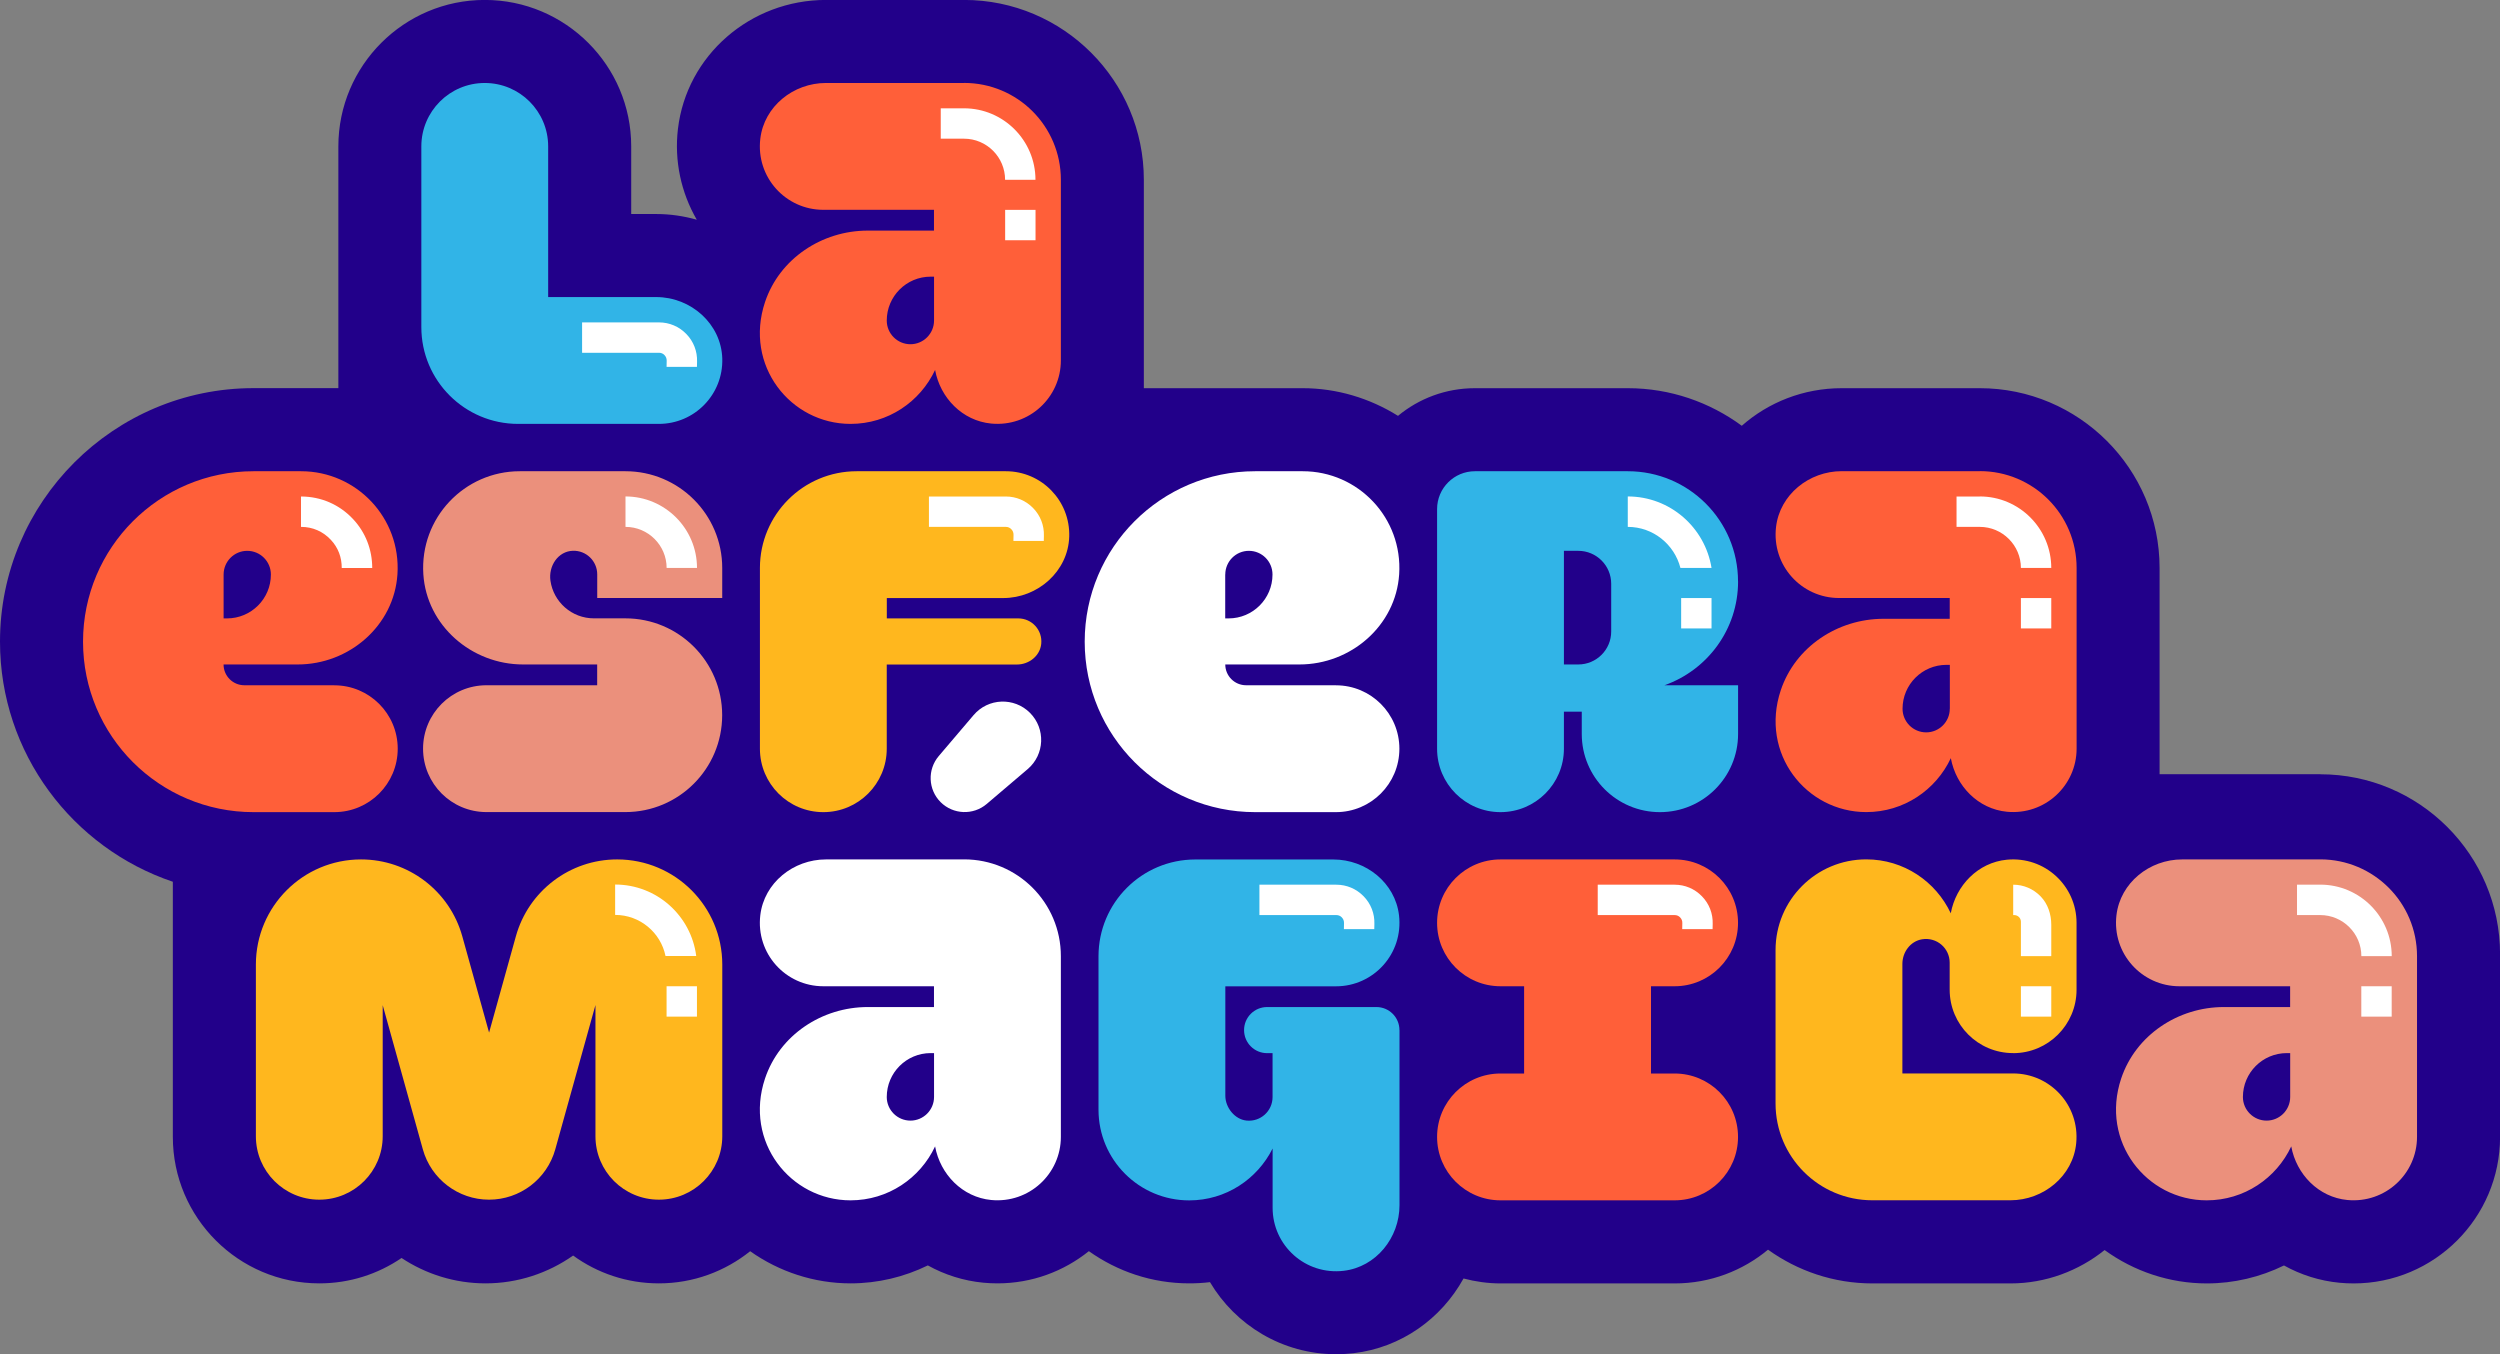
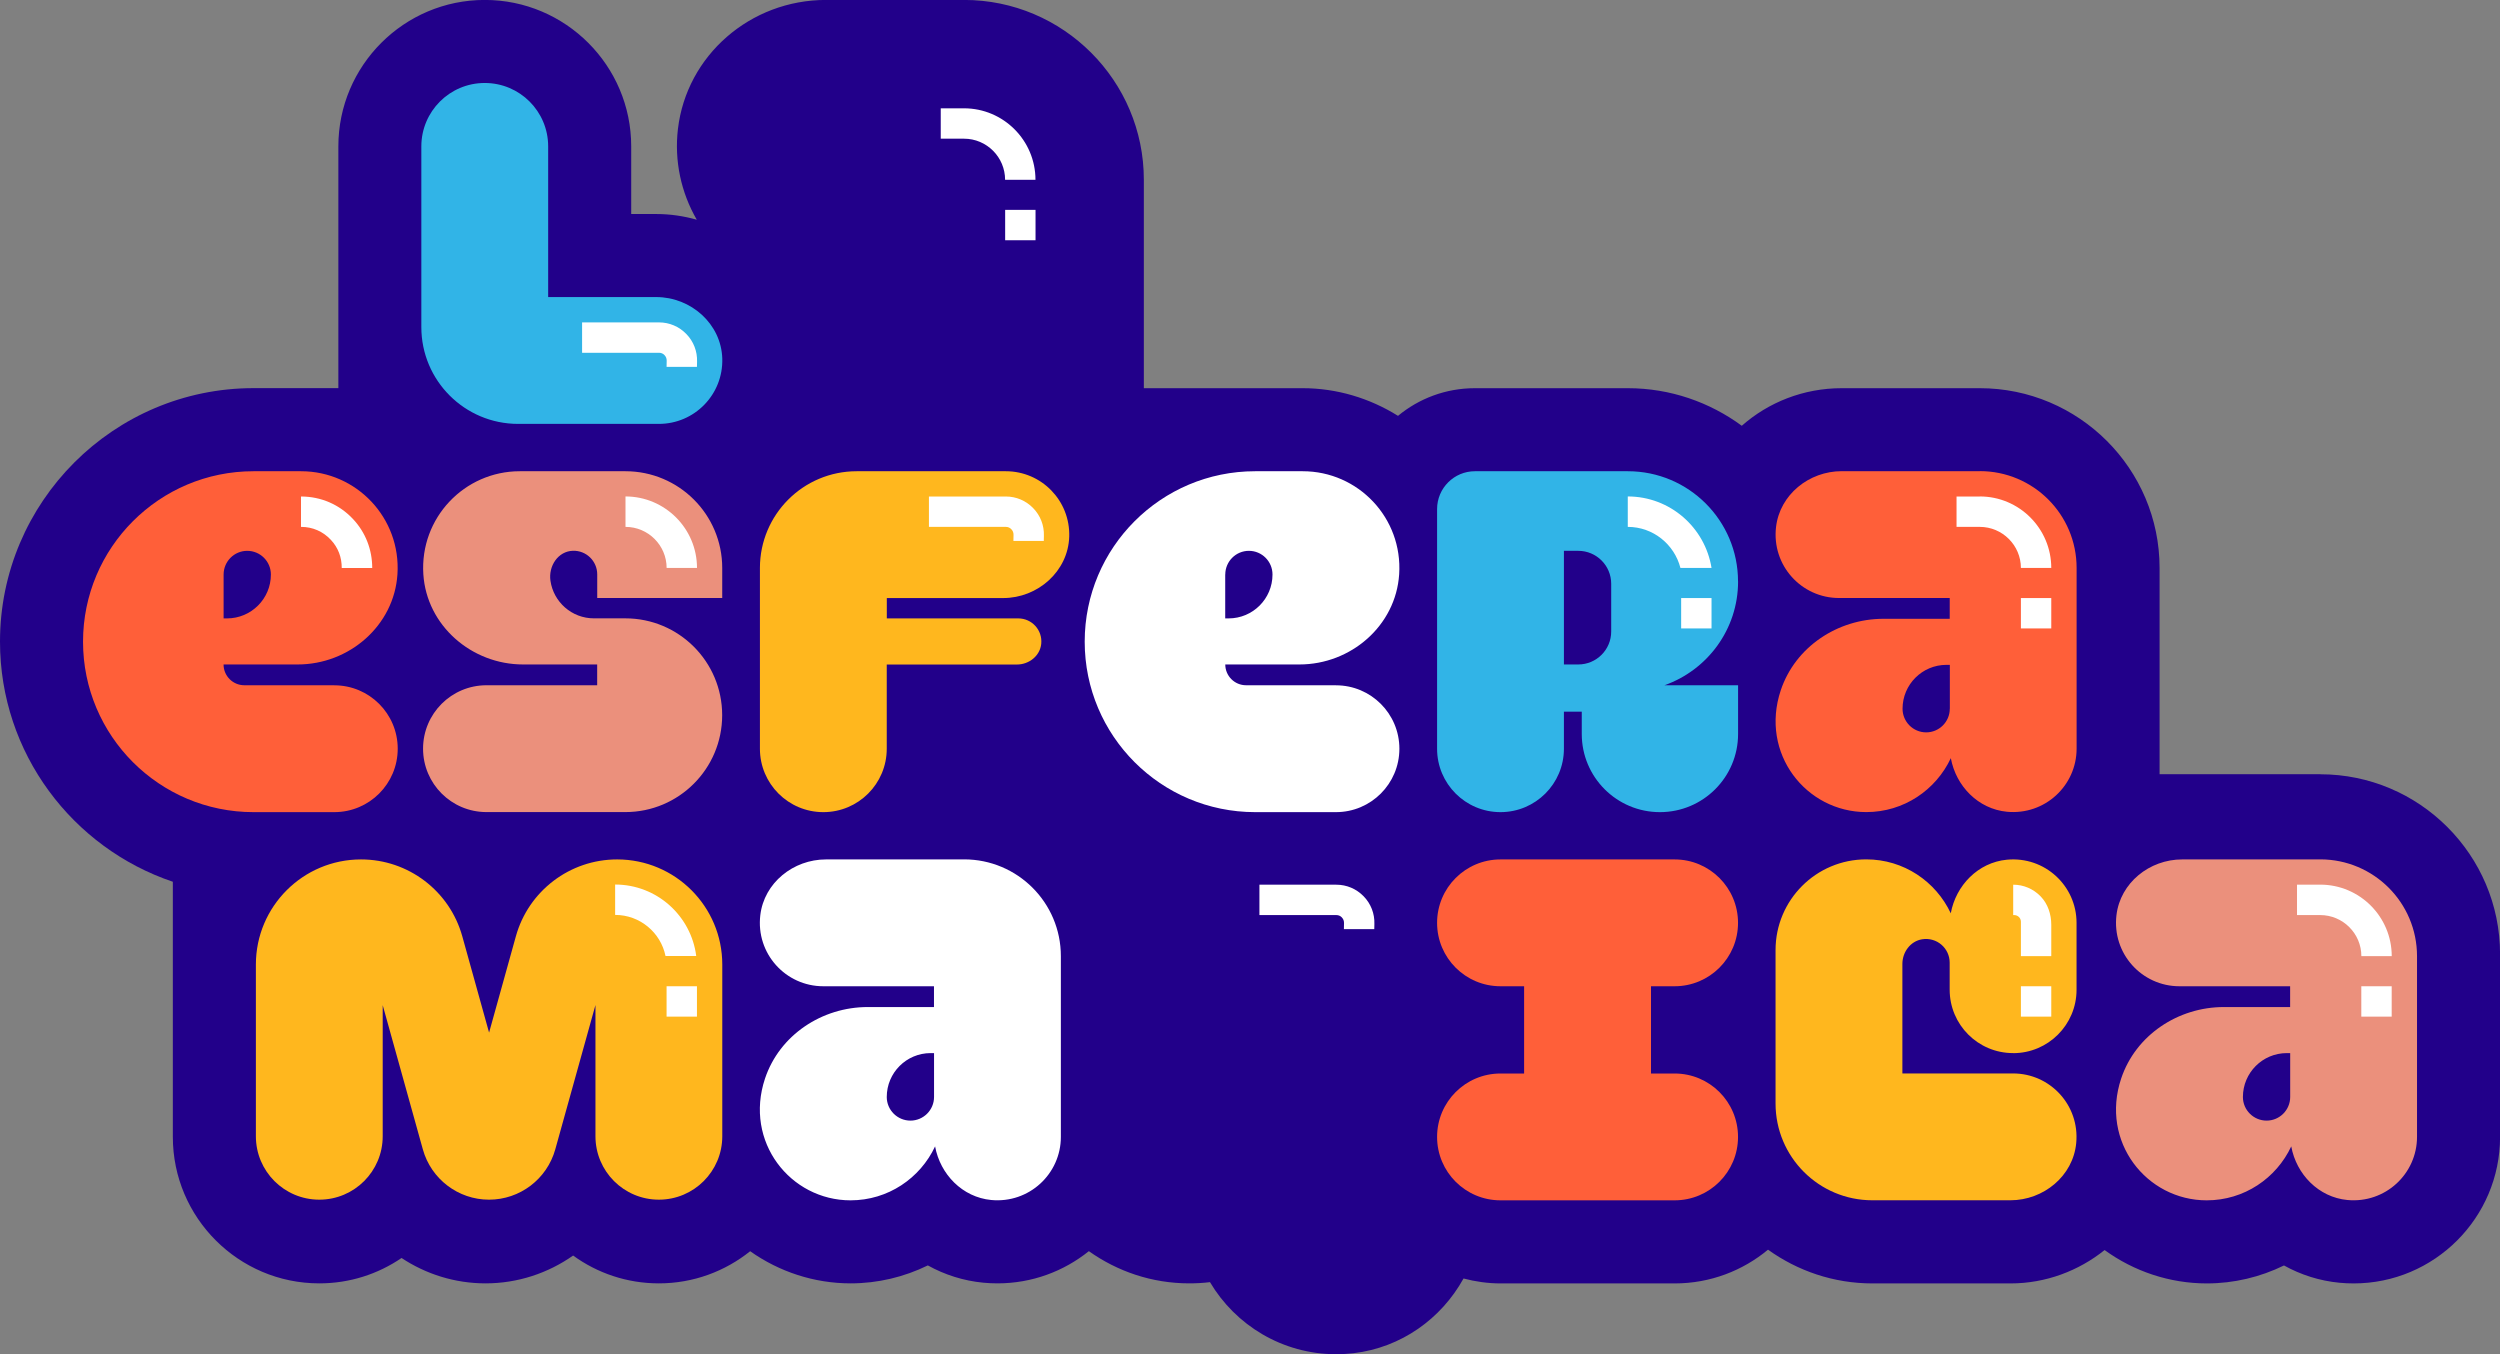
<svg xmlns="http://www.w3.org/2000/svg" id="Layer_2" data-name="Layer 2" viewBox="0 0 451 244.29">
  <rect x="0" y="0" width="451" height="244.29" fill="#808080" stroke="none" />
  <defs>
    <style>      .cls-1 {        fill: #fff;      }      .cls-2 {        fill: #eb907c;      }      .cls-3 {        fill: #ffb71e;      }      .cls-4 {        fill: #ff5f39;      }      .cls-5 {        fill: #31b4e7;      }      .cls-6 {        fill: #22008a;      }    </style>
  </defs>
  <g id="Capa_1" data-name="Capa 1">
    <g>
      <path class="cls-6" d="m418.57,139.67h-28.98v-37.2c0-17.89-14.55-32.44-32.44-32.44h-24.91c-6.89,0-13.23,2.55-18.02,6.78-5.77-4.24-12.87-6.78-20.57-6.78h-27.58c-5.26,0-10.1,1.87-13.87,4.99-5.12-3.2-11.07-4.99-17.18-4.99h-28.67v-37.6c0-17.88-14.55-32.44-32.43-32.44h-24.91c-13.66,0-25.15,10.01-26.71,23.27-.68,5.74.56,11.48,3.4,16.38-2.33-.66-4.78-1.03-7.31-1.03h-4.52v-12.21c0-14.56-11.85-26.41-26.42-26.41s-26.41,11.85-26.41,26.41v43.62h-15.31C20.51,70.03,0,90.54,0,115.75c0,20.13,13.09,37.22,31.18,43.32v46.03c0,14.56,11.85,26.42,26.42,26.42,5.5,0,10.61-1.69,14.84-4.58,4.39,2.91,9.62,4.58,15.15,4.58,5.8,0,11.28-1.84,15.8-5.02,4.35,3.16,9.7,5.02,15.47,5.02,6.23,0,11.95-2.18,16.47-5.8,5.24,3.71,11.56,5.8,18.12,5.8,4.91,0,9.66-1.15,13.93-3.24,3.04,1.69,6.44,2.78,10.02,3.12.85.08,1.7.12,2.55.12,6.23,0,11.96-2.18,16.48-5.81,5.12,3.64,11.36,5.81,18.11,5.81,1.26,0,2.51-.07,3.74-.22,4.6,7.77,13.08,13,22.75,13,1.04,0,2.1-.06,3.14-.18,8.61-1.01,15.83-6.22,19.85-13.48,2.14.56,4.37.89,6.68.89h31.41c6.4,0,12.27-2.29,16.84-6.09,5.32,3.82,11.82,6.09,18.84,6.09h24.9c6.37,0,12.3-2.27,16.98-6.02,5.3,3.85,11.75,6.02,18.44,6.02,4.9,0,9.65-1.15,13.92-3.24,3.04,1.69,6.44,2.78,10.02,3.12.85.08,1.7.12,2.55.12,14.56,0,26.41-11.85,26.41-26.42v-32.99c0-17.88-14.55-32.44-32.43-32.44" />
      <g>
        <path class="cls-3" d="m93.06,168.92l-4.83,17.36-4.83-17.36c-2.28-8.21-9.76-13.88-18.27-13.88h0c-10.47,0-18.97,8.49-18.97,18.97v30.97c0,6.32,5.12,11.44,11.44,11.44h0c6.32,0,11.44-5.12,11.44-11.44v-23.65s7.24,26.01,7.24,26.01c1.49,5.36,6.38,9.08,11.94,9.08h0c5.57,0,10.45-3.71,11.95-9.07l7.25-26.04v23.67c0,6.32,5.12,11.44,11.44,11.44h0c6.32,0,11.44-5.12,11.44-11.44v-30.97c0-10.48-8.49-18.97-18.97-18.97h0c-8.52,0-15.99,5.68-18.27,13.88Z" />
        <path class="cls-3" d="m180.97,107.89c6.26,0,11.73-4.83,11.92-11.09.19-6.48-5-11.79-11.44-11.79h-26.9c-9.65,0-17.46,7.82-17.46,17.46v32.6c0,6.32,5.12,11.44,11.44,11.44s11.44-5.12,11.44-11.44v-15.19h23.49c2.18,0,4.16-1.56,4.38-3.73.25-2.49-1.7-4.59-4.14-4.59h-23.72v-3.67h21Z" />
        <path class="cls-3" d="m363.17,189.99c6.32,0,11.44-5.12,11.44-11.44v-12.07c0-6.69-5.74-12.04-12.57-11.39-5.2.5-9.2,4.64-10.12,9.67-2.69-5.74-8.49-9.73-15.25-9.73-9.04,0-16.36,7.33-16.36,16.36v27.68c0,9.65,7.82,17.46,17.46,17.46h24.9c5.98,0,11.32-4.37,11.88-10.32.65-6.82-4.7-12.56-11.39-12.56h-19.97v-19.76c0-2.13,1.45-4.1,3.55-4.44,2.67-.43,4.98,1.62,4.98,4.21v4.88c0,6.32,5.12,11.44,11.44,11.44" />
      </g>
      <g>
        <path class="cls-5" d="m313.54,104.89c0-10.98-8.9-19.88-19.88-19.88h-27.58c-3.77,0-6.83,3.06-6.83,6.83v43.23c0,6.32,5.12,11.44,11.44,11.44s11.44-5.12,11.44-11.44v-6.68h3.22v4.02c0,7.79,6.31,14.1,14.1,14.1s14.1-6.31,14.1-14.1v-8.79h-13.28c7.73-2.73,13.28-10.07,13.28-18.73m-22.89,9.04c0,3.28-2.66,5.94-5.94,5.94h-2.59v-20.5h2.59c3.28,0,5.94,2.66,5.94,5.94v8.62Z" />
        <path class="cls-5" d="m118.38,53.59h-19.49v-27.18c0-6.32-5.12-11.44-11.44-11.44s-11.44,5.12-11.44,11.44v32.6c0,9.65,7.82,17.46,17.46,17.46h25.39c6.44,0,11.63-5.31,11.44-11.79-.19-6.26-5.65-11.09-11.92-11.09" />
-         <path class="cls-5" d="m252.46,185.83c0-2.3-1.86-4.16-4.16-4.16h-19.71c-2.3,0-4.16,1.86-4.16,4.16s1.86,4.16,4.16,4.16h.98v7.92c0,2.5-2.15,4.5-4.7,4.24-2.12-.21-3.82-2.35-3.82-4.48v-19.74h19.97c6.78,0,12.18-5.89,11.36-12.83-.69-5.84-5.96-10.05-11.84-10.05h-24.91c-9.65,0-17.46,7.82-17.46,17.46v27.68c0,9.04,7.33,16.36,16.36,16.36,6.61,0,12.29-3.83,15.05-9.36v10.7c0,6.78,5.89,12.18,12.83,11.36,5.84-.69,10.06-5.96,10.06-11.84v-31.57Z" />
      </g>
      <g>
        <path class="cls-2" d="m107.14,111.55c-3.99,0-7.29-2.95-7.84-6.79-.38-2.65,1.37-5.31,4.04-5.4,2.42-.08,4.4,1.86,4.4,4.26v4.26h22.55v-5.41c0-9.65-7.82-17.46-17.46-17.46h-19.06c-10.01,0-18.05,8.44-17.4,18.59.6,9.26,8.71,16.27,17.99,16.27h13.37v3.75h-19.97c-6.32,0-11.44,5.12-11.44,11.44h0c0,6.32,5.12,11.44,11.44,11.44h25.05c9.65,0,17.47-7.82,17.47-17.48s-7.82-17.47-17.47-17.47h-5.68Z" />
        <path class="cls-2" d="m418.56,155.04h-24.91c-5.88,0-11.15,4.22-11.84,10.05-.82,6.94,4.58,12.83,11.36,12.83h19.97v3.75h-11.95c-8.27,0-15.91,5.06-18.53,12.89-3.81,11.41,4.58,21.98,15.43,21.98,6.76,0,12.56-3.99,15.25-9.73.92,5.03,4.92,9.17,10.12,9.67,6.83.65,12.57-4.7,12.57-11.39v-32.6c0-9.65-7.82-17.46-17.46-17.46m-5.42,42.87c0,2.35-1.91,4.26-4.26,4.26s-4.27-1.91-4.27-4.26c0-4.38,3.55-7.92,7.92-7.92h.61v7.92Z" />
      </g>
      <g>
        <path class="cls-4" d="m357.15,85h-24.91c-5.88,0-11.15,4.22-11.84,10.05-.82,6.94,4.58,12.83,11.36,12.83h19.97v3.75h-11.95c-8.27,0-15.91,5.06-18.53,12.89-3.81,11.41,4.58,21.98,15.43,21.98,6.76,0,12.56-3.99,15.25-9.73.92,5.03,4.92,9.17,10.12,9.67,6.83.65,12.57-4.7,12.57-11.39v-32.6c0-9.65-7.82-17.46-17.46-17.46m-5.42,42.87c0,2.35-1.91,4.26-4.26,4.26s-4.26-1.91-4.26-4.26c0-4.38,3.55-7.92,7.92-7.92h.61v7.92Z" />
        <path class="cls-4" d="m60.3,123.62h-16.22c-2.07,0-3.75-1.68-3.75-3.75h13.38c9.28,0,17.39-7,17.99-16.27.66-10.15-7.38-18.59-17.39-18.59h-8.58c-16.98,0-30.75,13.77-30.75,30.75s13.77,30.75,30.75,30.75h14.58c6.32,0,11.44-5.12,11.44-11.44h0c0-6.32-5.12-11.44-11.44-11.44m-19.97-19.99c0-2.35,1.91-4.27,4.26-4.27s4.27,1.91,4.27,4.27c0,4.38-3.55,7.92-7.92,7.92h-.61v-7.92Z" />
-         <path class="cls-4" d="m173.91,14.97h-24.91c-5.88,0-11.15,4.22-11.84,10.05-.82,6.94,4.58,12.83,11.36,12.83h19.97v3.75h-11.95c-8.27,0-15.91,5.06-18.53,12.89-3.81,11.41,4.58,21.98,15.43,21.98,6.76,0,12.56-3.99,15.25-9.73.92,5.03,4.92,9.17,10.12,9.67,6.83.65,12.57-4.7,12.57-11.39v-32.6c0-9.65-7.82-17.46-17.46-17.46m-5.42,42.87c0,2.35-1.91,4.27-4.26,4.27s-4.27-1.91-4.27-4.27c0-4.38,3.55-7.92,7.92-7.92h.61v7.92Z" />
        <path class="cls-4" d="m313.54,166.48h0c0-6.32-5.12-11.44-11.44-11.44h-31.41c-6.32,0-11.44,5.12-11.44,11.44s5.12,11.44,11.44,11.44h4.26v15.74h-4.26c-6.32,0-11.44,5.12-11.44,11.44s5.12,11.44,11.44,11.44h31.41c6.32,0,11.44-5.12,11.44-11.44s-5.12-11.44-11.44-11.44h-4.26v-15.74h4.26c6.32,0,11.44-5.12,11.44-11.44" />
      </g>
      <g>
-         <path class="cls-1" d="m169.69,144.71h0c-2.27-2.27-2.41-5.89-.33-8.33l6.28-7.38c2.62-3.08,7.31-3.26,10.16-.41,2.86,2.86,2.67,7.54-.41,10.16l-7.38,6.28c-2.44,2.08-6.06,1.93-8.33-.33" />
        <path class="cls-1" d="m241.01,123.62h-16.22c-2.07,0-3.75-1.68-3.75-3.75h13.38c9.29,0,17.39-7,17.99-16.27.66-10.15-7.38-18.59-17.4-18.59h-8.58c-16.98,0-30.75,13.77-30.75,30.75s13.77,30.75,30.75,30.75h14.58c6.32,0,11.44-5.12,11.44-11.44h0c0-6.32-5.12-11.44-11.44-11.44m-19.97-19.99c0-2.35,1.91-4.27,4.26-4.27s4.26,1.91,4.26,4.27c0,4.38-3.55,7.92-7.92,7.92h-.61v-7.92Z" />
        <path class="cls-1" d="m173.91,155.04h-24.91c-5.88,0-11.15,4.22-11.84,10.05-.82,6.94,4.58,12.83,11.36,12.83h19.97v3.75h-11.95c-8.27,0-15.91,5.06-18.53,12.89-3.81,11.41,4.58,21.98,15.43,21.98,6.76,0,12.56-3.99,15.25-9.73.92,5.03,4.92,9.17,10.12,9.67,6.83.65,12.57-4.7,12.57-11.39v-32.6c0-9.65-7.82-17.46-17.46-17.46m-5.42,42.87c0,2.35-1.91,4.26-4.26,4.26s-4.27-1.91-4.27-4.26c0-4.38,3.55-7.92,7.92-7.92h.61v7.92Z" />
        <path class="cls-1" d="m293.65,89.57v5.48c4.58,0,8.41,3.16,9.5,7.41h5.61c-1.17-7.3-7.48-12.9-15.11-12.9" />
        <path class="cls-1" d="m357.15,89.57h-4.19v5.48h4.19c4.09,0,7.42,3.33,7.42,7.41h5.48c0-7.11-5.78-12.9-12.89-12.9" />
        <rect class="cls-1" x="364.57" y="107.89" width="5.48" height="5.48" />
        <rect class="cls-1" x="303.28" y="107.89" width="5.48" height="5.48" />
        <path class="cls-1" d="m112.84,89.57v5.48c4.09,0,7.42,3.33,7.42,7.41h5.48c0-7.11-5.79-12.9-12.9-12.9" />
        <path class="cls-1" d="m54.3,89.57v5.48c2.09,0,3.96.81,5.39,2.34,1.32,1.41,1.97,3.16,1.96,5.08h5.5c0-3.3-1.19-6.41-3.46-8.83-2.46-2.63-5.79-4.07-9.39-4.07" />
        <path class="cls-1" d="m182.45,95.48c.27.28.4.62.39,1.02,0,.29-.02.66-.02,1.09h5.48c0-.36.01-.68.02-.93.06-1.88-.63-3.66-1.94-5-1.31-1.35-3.06-2.09-4.93-2.09h-13.87v5.48h13.87c.39,0,.73.14,1,.43" />
        <path class="cls-1" d="m173.91,19.54h-4.2v5.48h4.2c4.09,0,7.41,3.33,7.41,7.42h5.48c0-7.11-5.78-12.9-12.89-12.9" />
        <rect class="cls-1" x="181.33" y="37.86" width="5.48" height="5.48" />
        <path class="cls-1" d="m119.88,64.07c.27.28.4.62.39,1.02,0,.29-.02.66-.02,1.09h5.48c0-.36.01-.68.02-.93.06-1.88-.63-3.66-1.94-5-1.31-1.35-3.06-2.09-4.93-2.09h-13.87v5.48h13.87c.39,0,.73.14,1,.42" />
        <path class="cls-1" d="m418.57,159.6h-4.19v5.48h4.19c4.09,0,7.42,3.33,7.42,7.41h5.48c0-7.11-5.78-12.9-12.89-12.9" />
        <rect class="cls-1" x="425.98" y="177.92" width="5.48" height="5.48" />
        <rect class="cls-1" x="364.57" y="177.92" width="5.48" height="5.48" />
        <g>
          <rect class="cls-1" x="120.25" y="177.92" width="5.48" height="5.48" />
          <path class="cls-1" d="m120.06,172.46h5.54c-.92-7.26-7.12-12.89-14.63-12.89v5.48c4.48,0,8.23,3.19,9.09,7.42" />
        </g>
        <path class="cls-1" d="m368.12,161.7c-1.32-1.36-3.07-2.1-4.94-2.1v5.48h.18c.67,0,1.21.54,1.21,1.2v6.21s5.48,0,5.48,0v-5.66c0-1.89-.61-3.78-1.93-5.13" />
        <path class="cls-1" d="m242.07,165.51c.27.28.4.62.39,1.02,0,.29-.01.66-.02,1.09h5.48c0-.36.01-.68.02-.93.06-1.88-.63-3.66-1.94-5-1.31-1.35-3.06-2.09-4.93-2.09h-13.87v5.48h13.87c.39,0,.73.14,1,.42" />
-         <path class="cls-1" d="m303.1,165.51c.27.28.41.62.39,1.02,0,.29-.02.66-.02,1.09h5.48c0-.36.01-.68.02-.93.06-1.88-.63-3.66-1.94-5-1.31-1.35-3.06-2.09-4.93-2.09h-13.87v5.48h13.87c.39,0,.73.14,1,.42" />
      </g>
    </g>
  </g>
</svg>